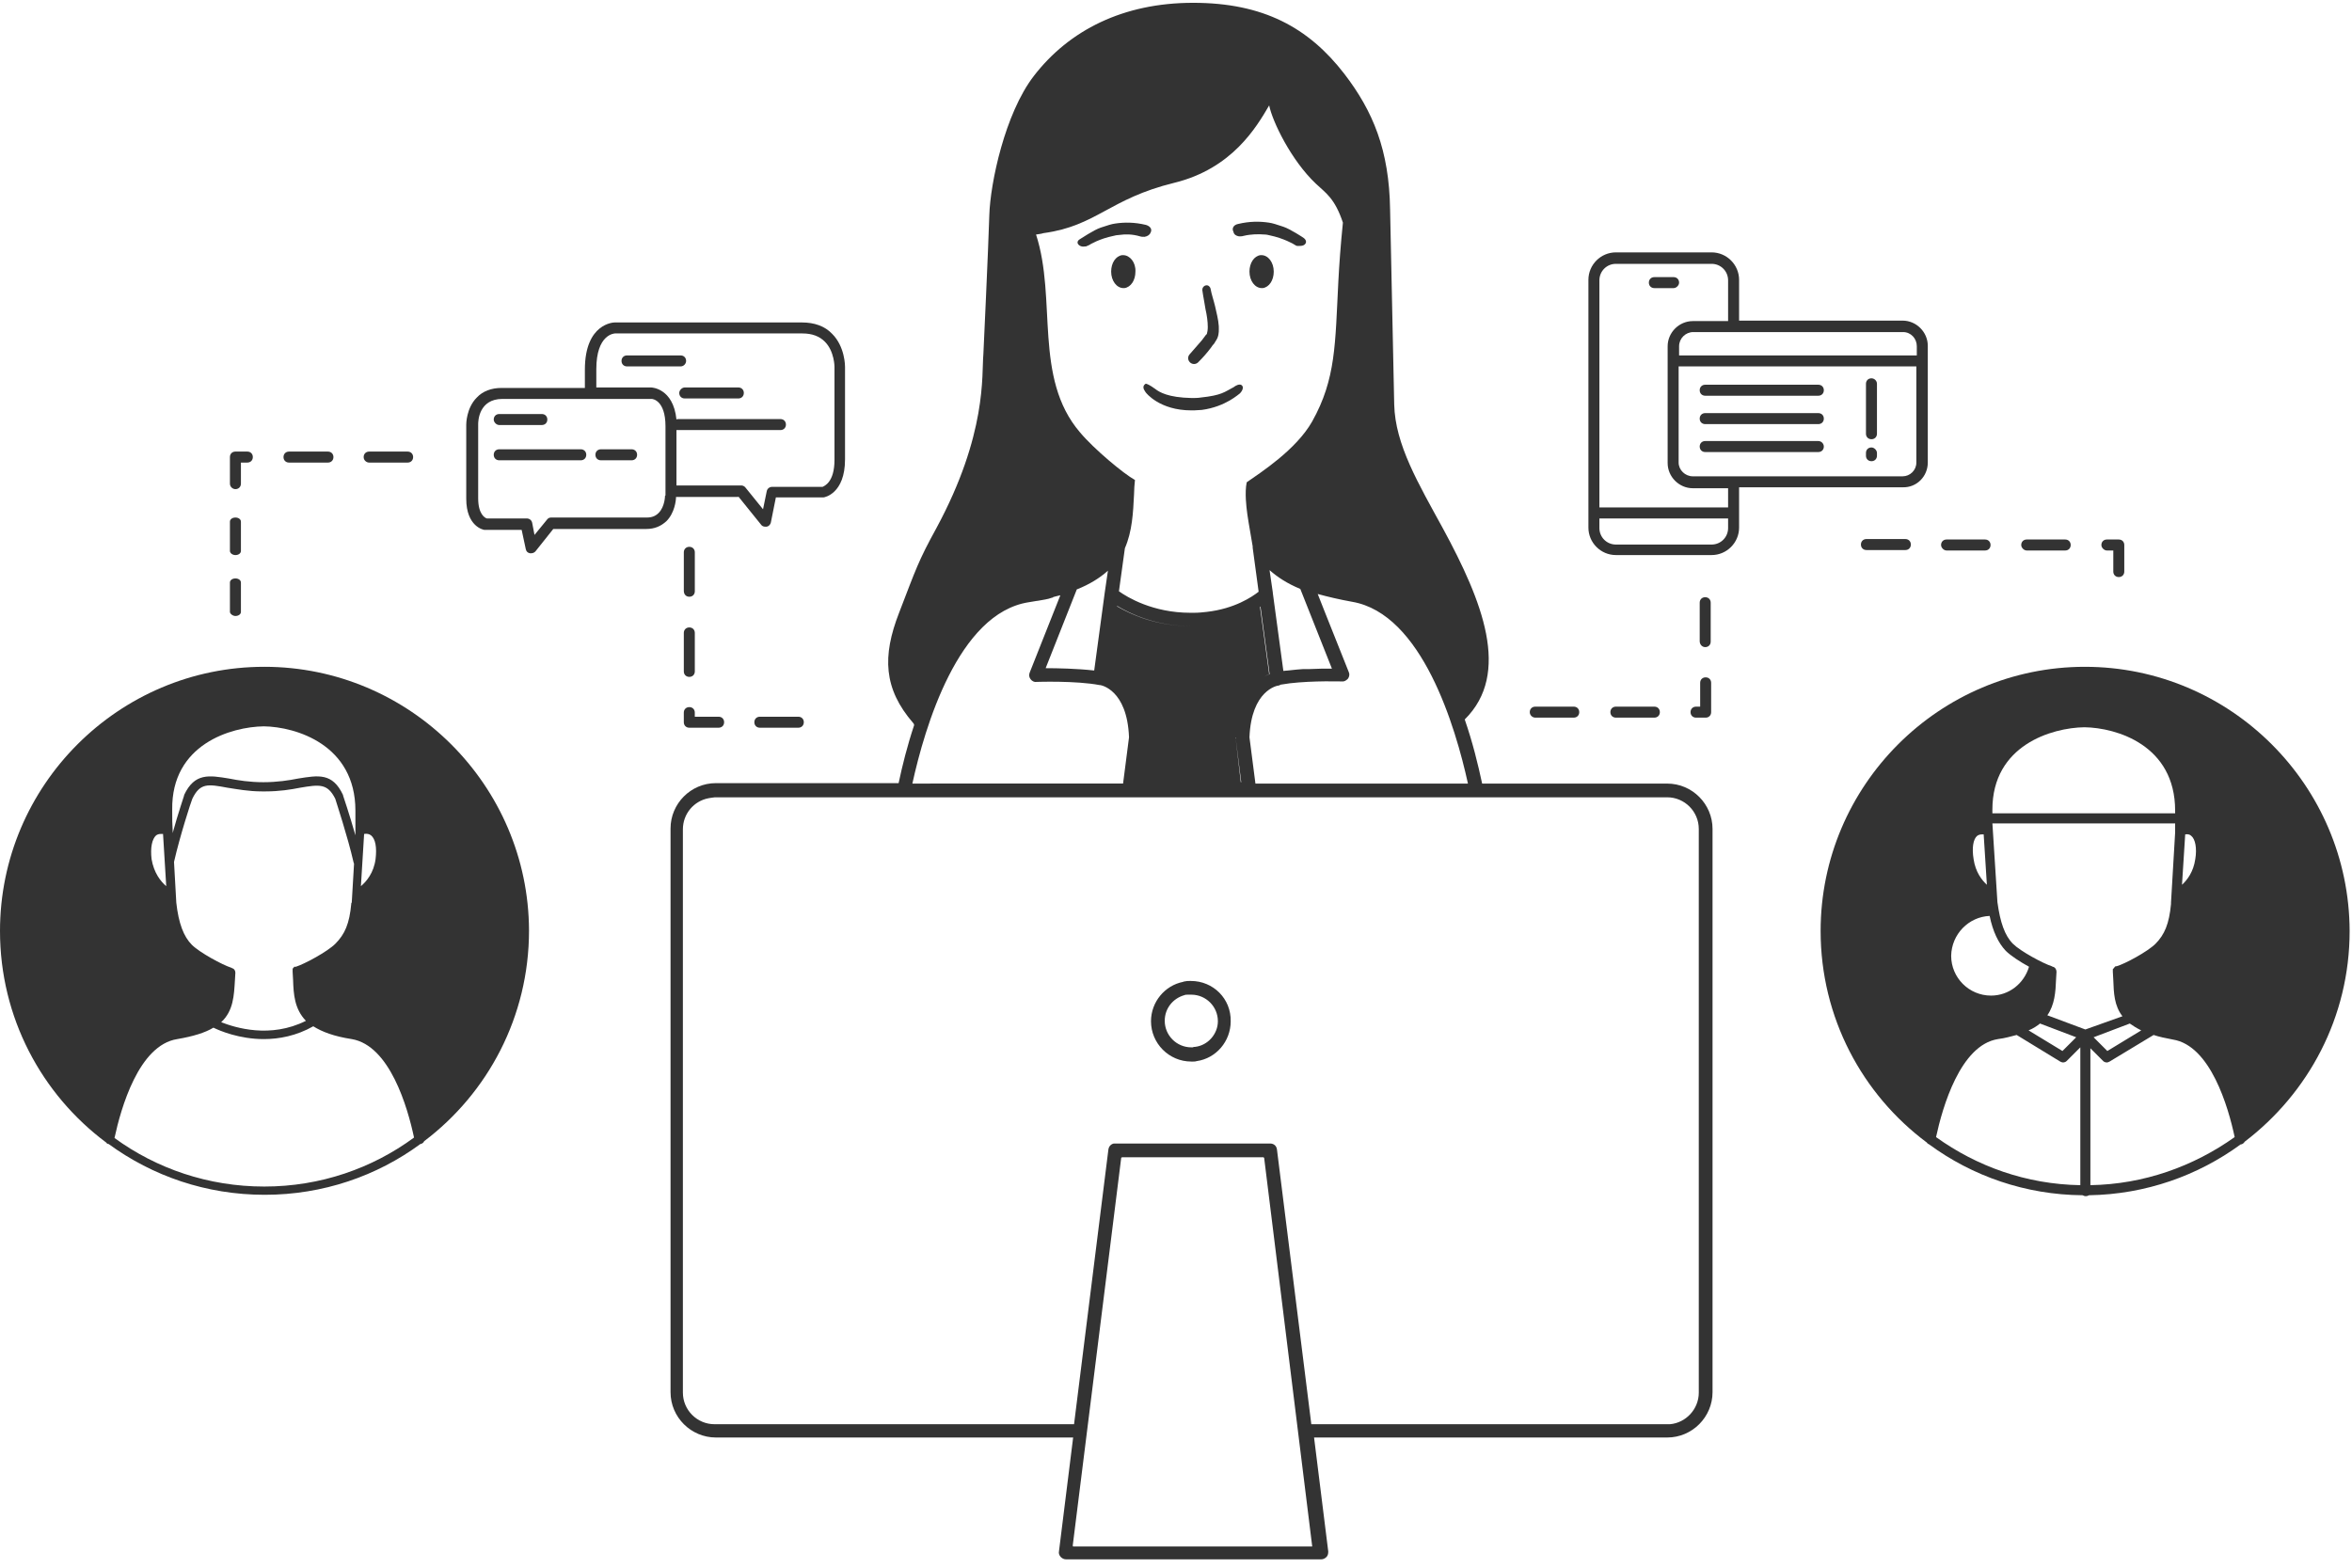
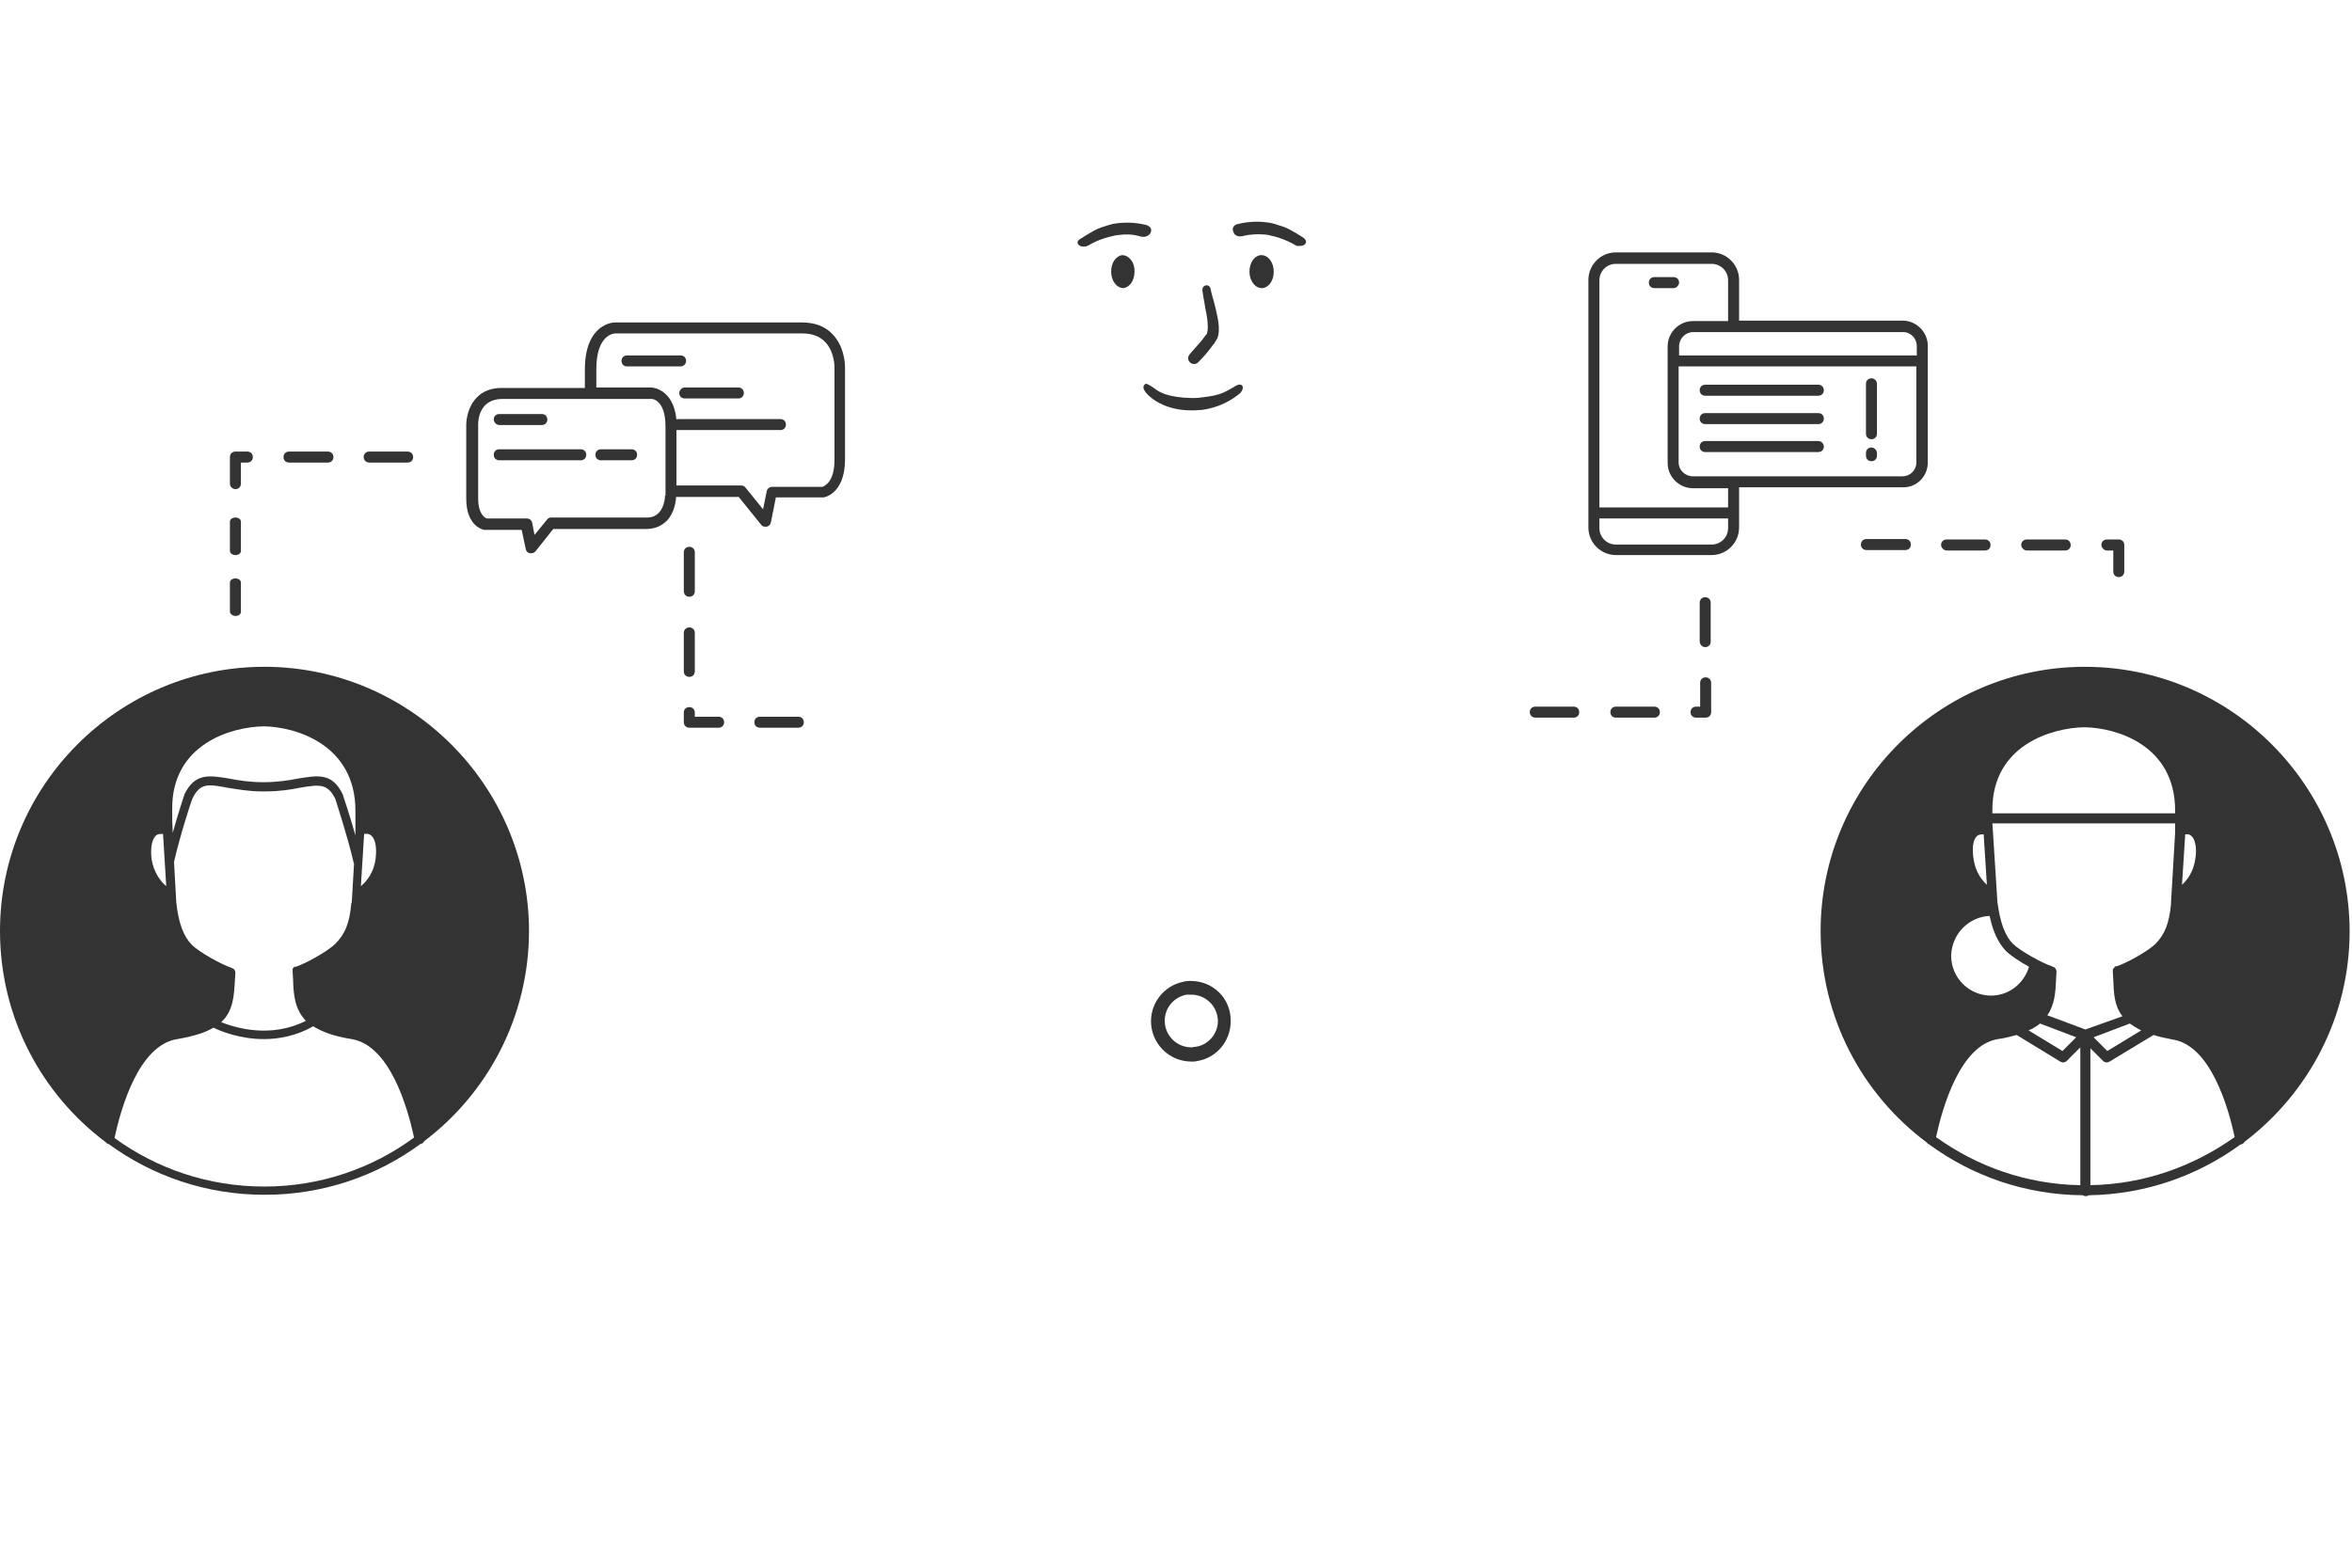
<svg xmlns="http://www.w3.org/2000/svg" fill="none" height="146" viewBox="0 0 219 146" width="219">
  <g fill="#333">
    <path d="m68.747 46.236 2.132 2.644c.085.128.256.171.384.171h.128c.213-.043.341-.213.384-.384l.469-2.345h4.35.085c.085 0 2.004-.341 2.004-3.54v-8.615c0-.085 0-1.876-1.194-3.071-.682-.725-1.663-1.066-2.815-1.066h-5.715-.512-11.216c-.043 0-2.772.043-2.772 4.393v1.706h-7.762c-.938 0-1.749.298-2.303.896-.981.981-.981 2.474-.981 2.516v6.909c0 2.602 1.621 2.9 1.706 2.9h.085 3.369l.384 1.791c.043.213.171.341.384.384h.128c.171 0 .298-.085.384-.171l1.663-2.09h8.657c.768 0 1.365-.256 1.877-.725.768-.768.896-1.919.896-2.26h5.8zm-6.824-.085s0 1.024-.597 1.621c-.298.298-.64.426-1.109.426h-8.913c-.171 0-.298.085-.384.213l-1.151 1.407-.213-1.109c-.043-.256-.256-.426-.512-.426h-3.71c-.171-.043-.81-.384-.81-1.876v-6.909c0-.256.043-2.346 2.26-2.346h4.947 3.326 5.629c.043 0 1.279.085 1.279 2.559v6.44zm-1.28-10.065h-5.118v-1.706c0-3.241 1.663-3.326 1.748-3.326h11.216.512 5.715c.896 0 1.578.256 2.09.768.896.895.896 2.345.896 2.345v8.657c0 2.09-.938 2.431-1.109 2.516h-4.691c-.256 0-.469.171-.512.426l-.341 1.663-1.621-2.004c-.085-.128-.256-.213-.384-.213h-6.056v-5.16h.128 9.553c.298 0 .512-.213.512-.512 0-.299-.213-.512-.512-.512h-9.553c-.043 0-.085 0-.128.043-.298-2.943-2.346-2.985-2.346-2.985z" />
    <path d="m63.246 36.597c0 .298.213.512.512.512h4.99c.298 0 .512-.213.512-.512 0-.299-.213-.512-.512-.512h-4.99c-.256 0-.512.256-.512.512z" />
    <path d="m63.885 33.612c0-.298-.213-.512-.512-.512h-4.99c-.298 0-.512.213-.512.512 0 .299.213.512.512.512h4.99c.298 0 .512-.256.512-.512z" />
    <path d="m58.81 41.843h-2.857c-.299 0-.512.213-.512.512s.213.512.512.512h2.857c.298 0 .512-.213.512-.512s-.213-.512-.512-.512z" />
    <path d="m54.077 41.843h-7.591c-.298 0-.512.213-.512.512s.213.512.512.512h7.591c.298 0 .512-.213.512-.512s-.213-.512-.512-.512z" />
    <path d="m46.485 39.583h3.966c.298 0 .512-.213.512-.512 0-.299-.213-.512-.512-.512h-3.966c-.298 0-.512.213-.512.512 0 .256.256.512.512.512z" />
    <path d="m179.501 43.08v-10.875c0-1.279-1.066-2.346-2.345-2.346h-15.225s0 0 0-.043v-3.753c0-1.407-1.152-2.559-2.559-2.559h-8.913c-1.408 0-2.559 1.151-2.559 2.559v23.072c0 1.407 1.151 2.559 2.559 2.559h8.913c1.407 0 2.559-1.151 2.559-2.559v-3.753h15.225c1.322.043 2.345-1.024 2.345-2.303zm-2.302-12.154c.725 0 1.279.597 1.279 1.322v.853h-22.134v-.853c0-.725.597-1.322 1.322-1.322zm-16.292 18.253c0 .853-.682 1.535-1.535 1.535h-8.913c-.853 0-1.535-.682-1.535-1.535v-.896h11.983zm0-1.919h-11.983v-21.153c0-.853.682-1.535 1.535-1.535h8.913c.853 0 1.535.682 1.535 1.535v3.753.043h-3.283c-1.28 0-2.346 1.066-2.346 2.346v10.875c0 1.279 1.066 2.346 2.346 2.346h3.283zm-3.283-2.9c-.725 0-1.323-.597-1.323-1.279v-8.956h22.134v8.956c0 .725-.597 1.279-1.279 1.279z" />
    <path d="m174.256 41.672c-.299 0-.512.213-.512.512v.256c0 .299.213.512.512.512.298 0 .512-.213.512-.512v-.256c0-.256-.256-.512-.512-.512z" />
    <path d="m174.256 35.233c-.299 0-.512.213-.512.512v4.649c0 .298.213.512.512.512.298 0 .512-.213.512-.512v-4.649c0-.299-.256-.512-.512-.512z" />
    <path d="m169.309 35.83h-10.534c-.298 0-.512.213-.512.512s.214.512.512.512h10.534c.298 0 .512-.213.512-.512s-.214-.512-.512-.512z" />
    <path d="m169.309 38.474h-10.534c-.298 0-.512.213-.512.512 0 .298.214.512.512.512h10.534c.298 0 .512-.213.512-.512 0-.299-.214-.512-.512-.512z" />
    <path d="m169.309 41.075h-10.534c-.298 0-.512.213-.512.512s.214.512.512.512h10.534c.298 0 .512-.213.512-.512 0-.256-.214-.512-.512-.512z" />
    <path d="m156.344 26.32c0-.298-.213-.512-.512-.512h-1.791c-.298 0-.512.213-.512.512s.214.512.512.512h1.791c.256 0 .512-.256.512-.512z" />
    <path d="m24.607 62.1c-13.562 0-24.607 11.046-24.607 24.607 0 8.06 3.881 15.225 9.894 19.703.043.085.128.128.213.128 4.094 2.985 9.084 4.734 14.543 4.734 5.416 0 10.448-1.749 14.5-4.734h.043c.128-.043.256-.128.299-.256 5.928-4.478 9.766-11.6 9.766-19.618-.043-13.519-11.088-24.565-24.65-24.565zm9.297 15.566c.256-.043.469 0 .64.128.426.341.554 1.151.426 2.218-.171 1.279-.853 2.09-1.365 2.516zm-9.34-10.022c2.985.043 8.529 1.706 8.529 7.847v.768 1.237.298c-.554-1.962-1.151-3.71-1.151-3.71v-.043c-.981-2.09-2.303-1.834-4.179-1.535-.853.171-1.962.341-3.241.341-1.28 0-2.346-.171-3.199-.341-1.834-.298-3.199-.554-4.179 1.535v.043c0 .043-.554 1.621-1.066 3.497v-.213c-.043-.682-.043-1.024-.043-1.962-.085-6.098 5.502-7.719 8.529-7.762zm8.146 16.504c-.171 1.877-.597 2.857-1.493 3.753-.725.725-2.857 1.877-3.668 2.132 0 0 0 0-.043 0h-.043s0 0-.043 0c0 0-.043 0-.043.043 0 0 0 0-.043.043 0 0 0 0-.043.043 0 0 0 .043-.043.043v.043.043.043.043.043.043.043c0 .256.043.512.043.768.043 1.322.128 2.687 1.194 3.796-3.326 1.663-6.568.64-7.89.128 1.151-1.066 1.194-2.516 1.279-3.881 0-.256.043-.469.043-.725 0-.213-.128-.384-.298-.426-.043 0-.043-.043-.085-.043-.81-.256-2.943-1.407-3.668-2.132-.768-.768-1.237-2.004-1.45-3.924l-.213-3.796c.554-2.431 1.578-5.587 1.706-5.885.725-1.493 1.45-1.365 3.284-1.024.853.128 1.919.341 3.199.341h.128.213c1.279 0 2.346-.171 3.199-.341 1.791-.298 2.559-.426 3.284 1.024.085.298 1.151 3.497 1.706 5.928 0 .043.043.085.043.128l-.213 3.625c-.043 0-.043.043-.043.085zm-18.168-6.354c.128-.085.256-.128.426-.128h.213l.298 4.862c-.512-.426-1.151-1.237-1.365-2.516-.128-1.066.043-1.876.426-2.218zm10.065 32.71c-5.203 0-10.022-1.663-13.946-4.521.597-2.772 2.26-8.657 5.843-9.211 1.493-.256 2.602-.597 3.369-1.066.597.298 2.431 1.066 4.691 1.066 1.407 0 3.028-.298 4.606-1.194.81.512 1.919.938 3.582 1.194 3.54.597 5.203 6.354 5.8 9.169-3.881 2.857-8.7 4.563-13.945 4.563z" />
    <path d="m70.751 66.749c-.298 0-.512.213-.512.512 0 .298.213.512.512.512h3.582c.298 0 .512-.213.512-.512 0-.299-.213-.512-.512-.512z" />
    <path d="m63.672 67.261c0 .298.213.512.512.512h2.729c.299 0 .512-.213.512-.512 0-.299-.213-.512-.512-.512h-2.218v-.384c0-.299-.213-.512-.512-.512-.298 0-.512.213-.512.512z" />
    <path d="m64.184 55.575c.299 0 .512-.213.512-.512v-3.625c0-.298-.213-.512-.512-.512-.298 0-.512.213-.512.512v3.582c0 .341.213.554.512.554z" />
    <path d="m63.672 62.527c0 .298.213.512.512.512.299 0 .512-.213.512-.512v-3.582c0-.298-.213-.512-.512-.512-.298 0-.512.213-.512.512z" />
    <path d="m158.775 60.267c.299 0 .512-.213.512-.512v-3.625c0-.298-.213-.512-.512-.512-.298 0-.512.213-.512.512v3.582c0 .298.214.554.512.554z" />
    <path d="m154.041 66.834c.299 0 .512-.213.512-.512 0-.299-.213-.512-.512-.512h-3.582c-.299 0-.512.213-.512.512 0 .298.213.512.512.512z" />
    <path d="m158.263 65.811h-.341c-.298 0-.512.213-.512.512 0 .298.214.512.512.512h.896c.298 0 .511-.213.511-.512v-2.729c0-.299-.213-.512-.511-.512-.299 0-.512.213-.512.512v2.218z" />
    <path d="m142.953 66.834h3.582c.299 0 .512-.213.512-.512 0-.299-.213-.512-.512-.512h-3.582c-.299 0-.512.213-.512.512 0 .298.256.512.512.512z" />
    <path d="m21.921 51.695c.298 0 .512-.171.512-.384v-2.729c0-.213-.213-.384-.512-.384-.299 0-.512.171-.512.384v2.729c0 .213.256.384.512.384z" />
    <path d="m21.921 45.553c.298 0 .512-.213.512-.512v-1.962h.597c.298 0 .512-.213.512-.512 0-.298-.213-.512-.512-.512h-1.109c-.299 0-.512.213-.512.512v2.474c0 .298.256.512.512.512z" />
    <path d="m26.91 43.08h3.625c.298 0 .512-.213.512-.512 0-.298-.213-.512-.512-.512h-3.625c-.298 0-.512.213-.512.512 0 .299.213.512.512.512z" />
    <path d="m34.373 43.08h3.582c.298 0 .512-.213.512-.512 0-.298-.213-.512-.512-.512h-3.582c-.298 0-.512.213-.512.512 0 .299.256.512.512.512z" />
    <path d="m21.921 57.367c.298 0 .512-.171.512-.384v-2.729c0-.213-.213-.384-.512-.384-.299 0-.512.171-.512.384v2.729c0 .171.256.384.512.384z" />
    <path d="m196.177 51.268h.597v1.962c0 .299.213.512.511.512.299 0 .512-.213.512-.512v-2.474c0-.298-.213-.512-.512-.512h-1.108c-.299 0-.512.213-.512.512 0 .256.256.512.512.512z" />
    <path d="m181.25 51.268h3.582c.299 0 .512-.213.512-.512s-.213-.512-.512-.512h-3.582c-.299 0-.512.213-.512.512 0 .256.256.512.512.512z" />
    <path d="m188.713 51.268h3.583c.298 0 .511-.213.511-.512s-.213-.512-.511-.512h-3.583c-.298 0-.512.213-.512.512 0 .256.256.512.512.512z" />
    <path d="m173.787 50.202c-.299 0-.512.213-.512.512 0 .298.213.512.512.512h3.625c.298 0 .512-.213.512-.512 0-.299-.214-.512-.512-.512z" />
    <path d="m194.129 62.1c-13.561 0-24.607 11.046-24.607 24.607 0 8.06 3.881 15.225 9.894 19.703.043.085.128.128.213.17 4.009 2.943 8.956 4.692 14.287 4.734.086.043.171.085.299.085s.213-.042.298-.085c5.289-.085 10.15-1.834 14.116-4.734h.043c.171-.042.256-.128.341-.256 5.928-4.52 9.766-11.6 9.766-19.617-.042-13.562-11.088-24.607-24.65-24.607zm9.34 15.609c.213-.043.427 0 .555.128.383.299.554 1.151.383 2.175-.17 1.194-.767 1.962-1.236 2.388zm-17.954-2.303c0-6.013 5.544-7.634 8.572-7.676 2.985.043 8.444 1.663 8.444 7.762v.256h-17.016c0-.128 0-.213 0-.341zm-1.408 2.431c.128-.085.256-.128.427-.128h.17l.299 4.691c-.469-.426-1.066-1.194-1.237-2.388-.17-1.024-.042-1.876.341-2.175zm1.152 7.463c.298 1.45.81 2.516 1.492 3.241.47.469 1.323 1.024 2.176 1.493-.47 1.578-1.877 2.687-3.54 2.687-2.047 0-3.71-1.663-3.71-3.71.042-2.004 1.62-3.625 3.582-3.71zm4.691 10.022 3.369 1.279-1.279 1.279-3.156-1.919c.426-.171.81-.426 1.066-.64zm3.753 15.055c-5.032-.085-9.638-1.749-13.434-4.478.597-2.772 2.26-8.572 5.758-9.127.682-.085 1.236-.256 1.748-.384l4.051 2.474c.086.043.171.085.256.085.128 0 .256-.043.342-.128l1.279-1.279zm.469-14.5-3.54-1.322c.683-.981.768-2.175.811-3.326 0-.256.042-.469.042-.725 0-.213-.128-.426-.341-.469-.042 0-.085-.043-.085-.043-.81-.256-2.943-1.407-3.625-2.09-.768-.768-1.194-2.004-1.45-3.881l-.427-6.696c0-.256-.042-.469-.042-.64h17.016v.853l-.384 6.525v.128c-.171 1.834-.597 2.857-1.45 3.71-.725.725-2.857 1.877-3.625 2.09 0 0 0 0-.043 0h-.042s-.043 0-.043.043c0 0-.042 0-.042.043 0 0-.043 0-.043.043 0 0 0 0-.043.043 0 0 0 .043-.042.043 0 0 0 .043-.043.043v.043.043.043.043.043.043c0 .256.043.512.043.768.042 1.194.085 2.388.852 3.369zm5.203.085-3.156 1.919-1.279-1.279 3.369-1.279c.298.213.64.426 1.066.64zm-4.734 14.415v-12.752l1.194 1.194c.086.085.214.128.341.128.086 0 .171-.043.256-.085l4.095-2.474c.511.171 1.108.298 1.791.426 3.497.554 5.16 6.269 5.757 9.084-3.838 2.729-8.444 4.393-13.434 4.478z" />
    <path d="m121.928 62.271c.81-.043 1.535-.043 2.09-.043-.597 0-1.322 0-2.09.043z" />
    <path d="m117.45 23.761c-.043 0-.043 0-.085 0-.597.085-1.024.725-1.024 1.535 0 .853.512 1.535 1.152 1.535h.085c.597-.085 1.023-.725 1.023-1.535 0-.853-.511-1.535-1.151-1.535z" />
    <path d="m106.66 35.745c-.298.213-.213.469 0 .768.043.085 1.322 1.706 4.265 1.706h.256c.256 0 .469-.043.725-.043 2.218-.299 3.454-1.493 3.54-1.535.255-.256.383-.597.17-.768s-.64.085-.725.171c-.895.469-1.109.768-3.113.981-.171.043-.725.043-.81.043-2.218-.043-3.028-.554-3.412-.853-.469-.341-.81-.512-.896-.469z" />
    <path d="m110.882 91.356c-.17 0-.383 0-.554.043-.043 0-.085 0-.171.043-1.706.341-2.985 1.877-2.985 3.668 0 2.047 1.663 3.753 3.753 3.753h.171c.128 0 .213 0 .341-.043 1.791-.256 3.156-1.834 3.156-3.71.042-2.09-1.621-3.753-3.711-3.753zm.384 6.141c-.085 0-.128 0-.213.043-.043 0-.085 0-.128 0-1.365 0-2.474-1.109-2.474-2.474 0-1.151.768-2.09 1.834-2.388.086-.043.214-.043.341-.043h.299c1.365 0 2.474 1.109 2.474 2.474 0 1.194-.939 2.26-2.133 2.388z" />
    <path d="m100.519 22.865c.128.085.299.128.512.085h.085c.085-.043.213-.085.299-.128.042-.043.981-.597 2.26-.853.171-.043.341-.085.512-.085.597-.085 1.237-.085 1.962.128.127.043.255.043.383.043h.043c.256-.043.469-.171.554-.384.171-.298 0-.597-.426-.725-1.066-.256-2.004-.256-2.857-.128-.342.043-.725.171-1.365.384-.64.213-1.834 1.024-1.919 1.066-.299.171-.299.426-.043.597z" />
    <path d="m115.36 22.012h.043c.128 0 .256 0 .384-.043.725-.171 1.364-.171 1.962-.128.17 0 .341.043.511.085 1.237.256 2.218.81 2.261.853.085.043.17.128.298.128h.085c.171 0 .342 0 .512-.085.256-.171.256-.426 0-.64-.042-.043-1.279-.853-1.919-1.066-.64-.213-1.023-.341-1.365-.384-.853-.128-1.791-.128-2.857.128-.426.085-.597.426-.426.725.042.256.255.384.511.426z" />
-     <path d="m104.571 23.761c-.043 0-.043 0-.086 0-.597.085-1.023.725-1.023 1.535 0 .853.512 1.535 1.151 1.535h.086c.597-.085 1.023-.725 1.023-1.535.043-.853-.512-1.535-1.151-1.535z" />
-     <path d="m155.235 72.975h-17.229c-.384-1.791-.896-3.881-1.621-5.971 4.35-4.307 1.621-11.046-2.004-17.741-2.303-4.222-4.478-7.847-4.563-11.6-.043-2.26-.384-18.168-.384-18.168-.085-5.501-1.578-9.126-4.265-12.623-3.326-4.307-7.548-6.61-14.073-6.61s-11.558 2.559-14.842 6.824c-2.687 3.497-4.051 9.979-4.137 12.965s-.554 12.965-.554 12.965c-.171 1.834.384 7.378-4.393 16.206-1.663 3.028-1.877 3.753-3.454 7.847-1.578 4.051-1.45 7.079 1.322 10.278.085.085.043.128.085.171-.64 1.919-1.109 3.796-1.45 5.416h-1.194-5.075-1.066-1.279-8.401c-2.346 0-4.222 1.919-4.222 4.222v3.753 38.681 10.064c0 2.346 1.919 4.222 4.222 4.222h33.265l-1.322 10.62c-.043.17.043.383.171.511s.298.214.469.214h11.898 11.899c.17 0 .341-.086.469-.214s.17-.298.17-.511l-1.322-10.62h32.881c2.346 0 4.222-1.919 4.222-4.222v-52.456c0-2.303-1.876-4.222-4.222-4.222zm-18.551 0h-2.005-15.864 15.864-17.783l-.555-4.307c.171-4.393 2.602-4.819 2.687-4.819s.128-.043.213-.085c.256-.043.555-.085.853-.128 2.175-.256 4.862-.171 4.862-.171h.085c.171 0 .341-.128.469-.256.128-.171.171-.426.086-.597l-2.261-5.672-.639-1.621c.938.256 2.004.512 3.198.725 6.525 1.109 9.638 11.685 10.79 16.931zm-21.622-4.179.512 4.051h-.043-8.913 8.913l-.469-4.051c-.043-.043-.043-.043-.043-.085.171-4.179 2.132-5.501 3.156-5.928l-.853-6.269s.043 0 .043-.043l.853 6.312c-1.067.384-3.028 1.706-3.199 5.928.043 0 .043.043.043.085zm-28.446 4.179h-1.578 1.578-1.663c1.151-5.245 4.265-15.865 10.832-16.888.256-.043.512-.085.768-.128h.043c.256-.043.469-.085.725-.128.213-.043.426-.085.64-.171.043 0 .085 0 .085-.043.043 0 .085-.043.128-.043.171-.043.341-.085.512-.128h.043l-2.857 7.207c-.085.213-.043.426.085.597s.341.298.554.256c.043 0 3.668-.128 5.886.298h.042c.043 0 2.516.384 2.687 4.862l-.554 4.307h-.043-15.907 15.907c-.043 0-17.912 0-17.912 0zm10.747-10.747 2.9-7.335c1.194-.469 2.133-1.066 2.858-1.706l.042-.043-.298 2.047-.981 7.25h-.043c-1.535-.171-3.412-.213-4.478-.213 1.066 0 2.943.043 4.478.213-1.535-.171-3.369-.213-4.478-.213zm21.153-6.994v-.043l-.298-2.047v-.043c.725.64 1.62 1.237 2.857 1.748l2.943 7.421h-.043c-.554 0-1.279 0-2.09.043-.042 0-.128 0-.17 0-.128 0-.256 0-.384 0-.171 0-.384.043-.555.043-.298.043-.554.043-.81.085-.17 0-.341.043-.469.043zm-7.676 3.071c-3.241 0-5.587-1.109-6.824-1.834v-.043c1.194.725 3.583 1.877 6.824 1.877h.639c-.213 0-.426 0-.639 0zm-14.372-36.463c.213-.043.426-.043.682-.128 4.99-.682 6.099-3.199 12.197-4.691 5.374-1.322 7.634-5.16 8.828-7.207.299 1.493 2.047 5.118 4.35 7.293.896.853 1.749 1.322 2.516 3.625-.213 2.09-.341 3.881-.426 5.502-.299 5.8-.214 9.041-2.431 13.007-1.493 2.644-4.819 4.777-6.099 5.672-.213.981 0 2.474 0 2.516.043.469.256 1.748.555 3.454v.128l.554 4.094c-.597.469-2.218 1.578-4.819 1.877-.384.043-.768.085-1.194.085-.128 0-.256 0-.341 0-3.497 0-5.886-1.45-6.653-2.004l.554-4.009c.683-1.578.768-3.284.853-5.032 0-.426.043-.896.085-1.322-1.023-.554-3.838-2.9-5.117-4.435-4.35-5.075-2.133-12.41-4.094-18.424zm25.716 122.183h-11.131-11.131v-.042h-.043l4.521-36.165h.043v-.043h6.61 6.61v.043h.043l4.478 36.207c.042-.042 0-.042 0 0zm35.994-14.329c0 1.535-1.194 2.815-2.687 2.943-.042 0-.085 0-.128 0-.085 0-.128 0-.17 0h-2.474.171-30.791l-3.199-25.589c-.043-.341-.299-.554-.64-.554h-7.207-7.207c-.043 0-.086 0-.128 0-.256.043-.469.256-.512.554l-3.199 25.589h-.042-30.962-2.474c-1.621 0-2.943-1.322-2.943-2.943v-52.456c0-1.45 1.024-2.644 2.388-2.9.085 0 .171-.043.256-.043.128 0 .213-.043.341-.043h88.663c1.621 0 2.943 1.322 2.943 2.943z" />
+     <path d="m104.571 23.761c-.043 0-.043 0-.086 0-.597.085-1.023.725-1.023 1.535 0 .853.512 1.535 1.151 1.535c.597-.085 1.023-.725 1.023-1.535.043-.853-.512-1.535-1.151-1.535z" />
    <path d="m111.565 33.74c.426-.426.81-.853 1.194-1.365.085-.128.17-.256.298-.384l.128-.213c.043-.043.128-.213.171-.298.17-.426.128-.768.128-1.109-.043-.64-.213-1.237-.341-1.834-.128-.554-.342-1.151-.427-1.663-.042-.171-.213-.341-.426-.298-.214.043-.341.213-.341.426.085.64.213 1.194.298 1.791.128.554.213 1.151.213 1.663 0 .256-.042.512-.085.64 0 0 0 .043-.043.043l-.042.043-.128.171-.256.341-1.152 1.322c-.17.213-.17.512.043.725.213.213.554.213.768 0z" />
  </g>
</svg>